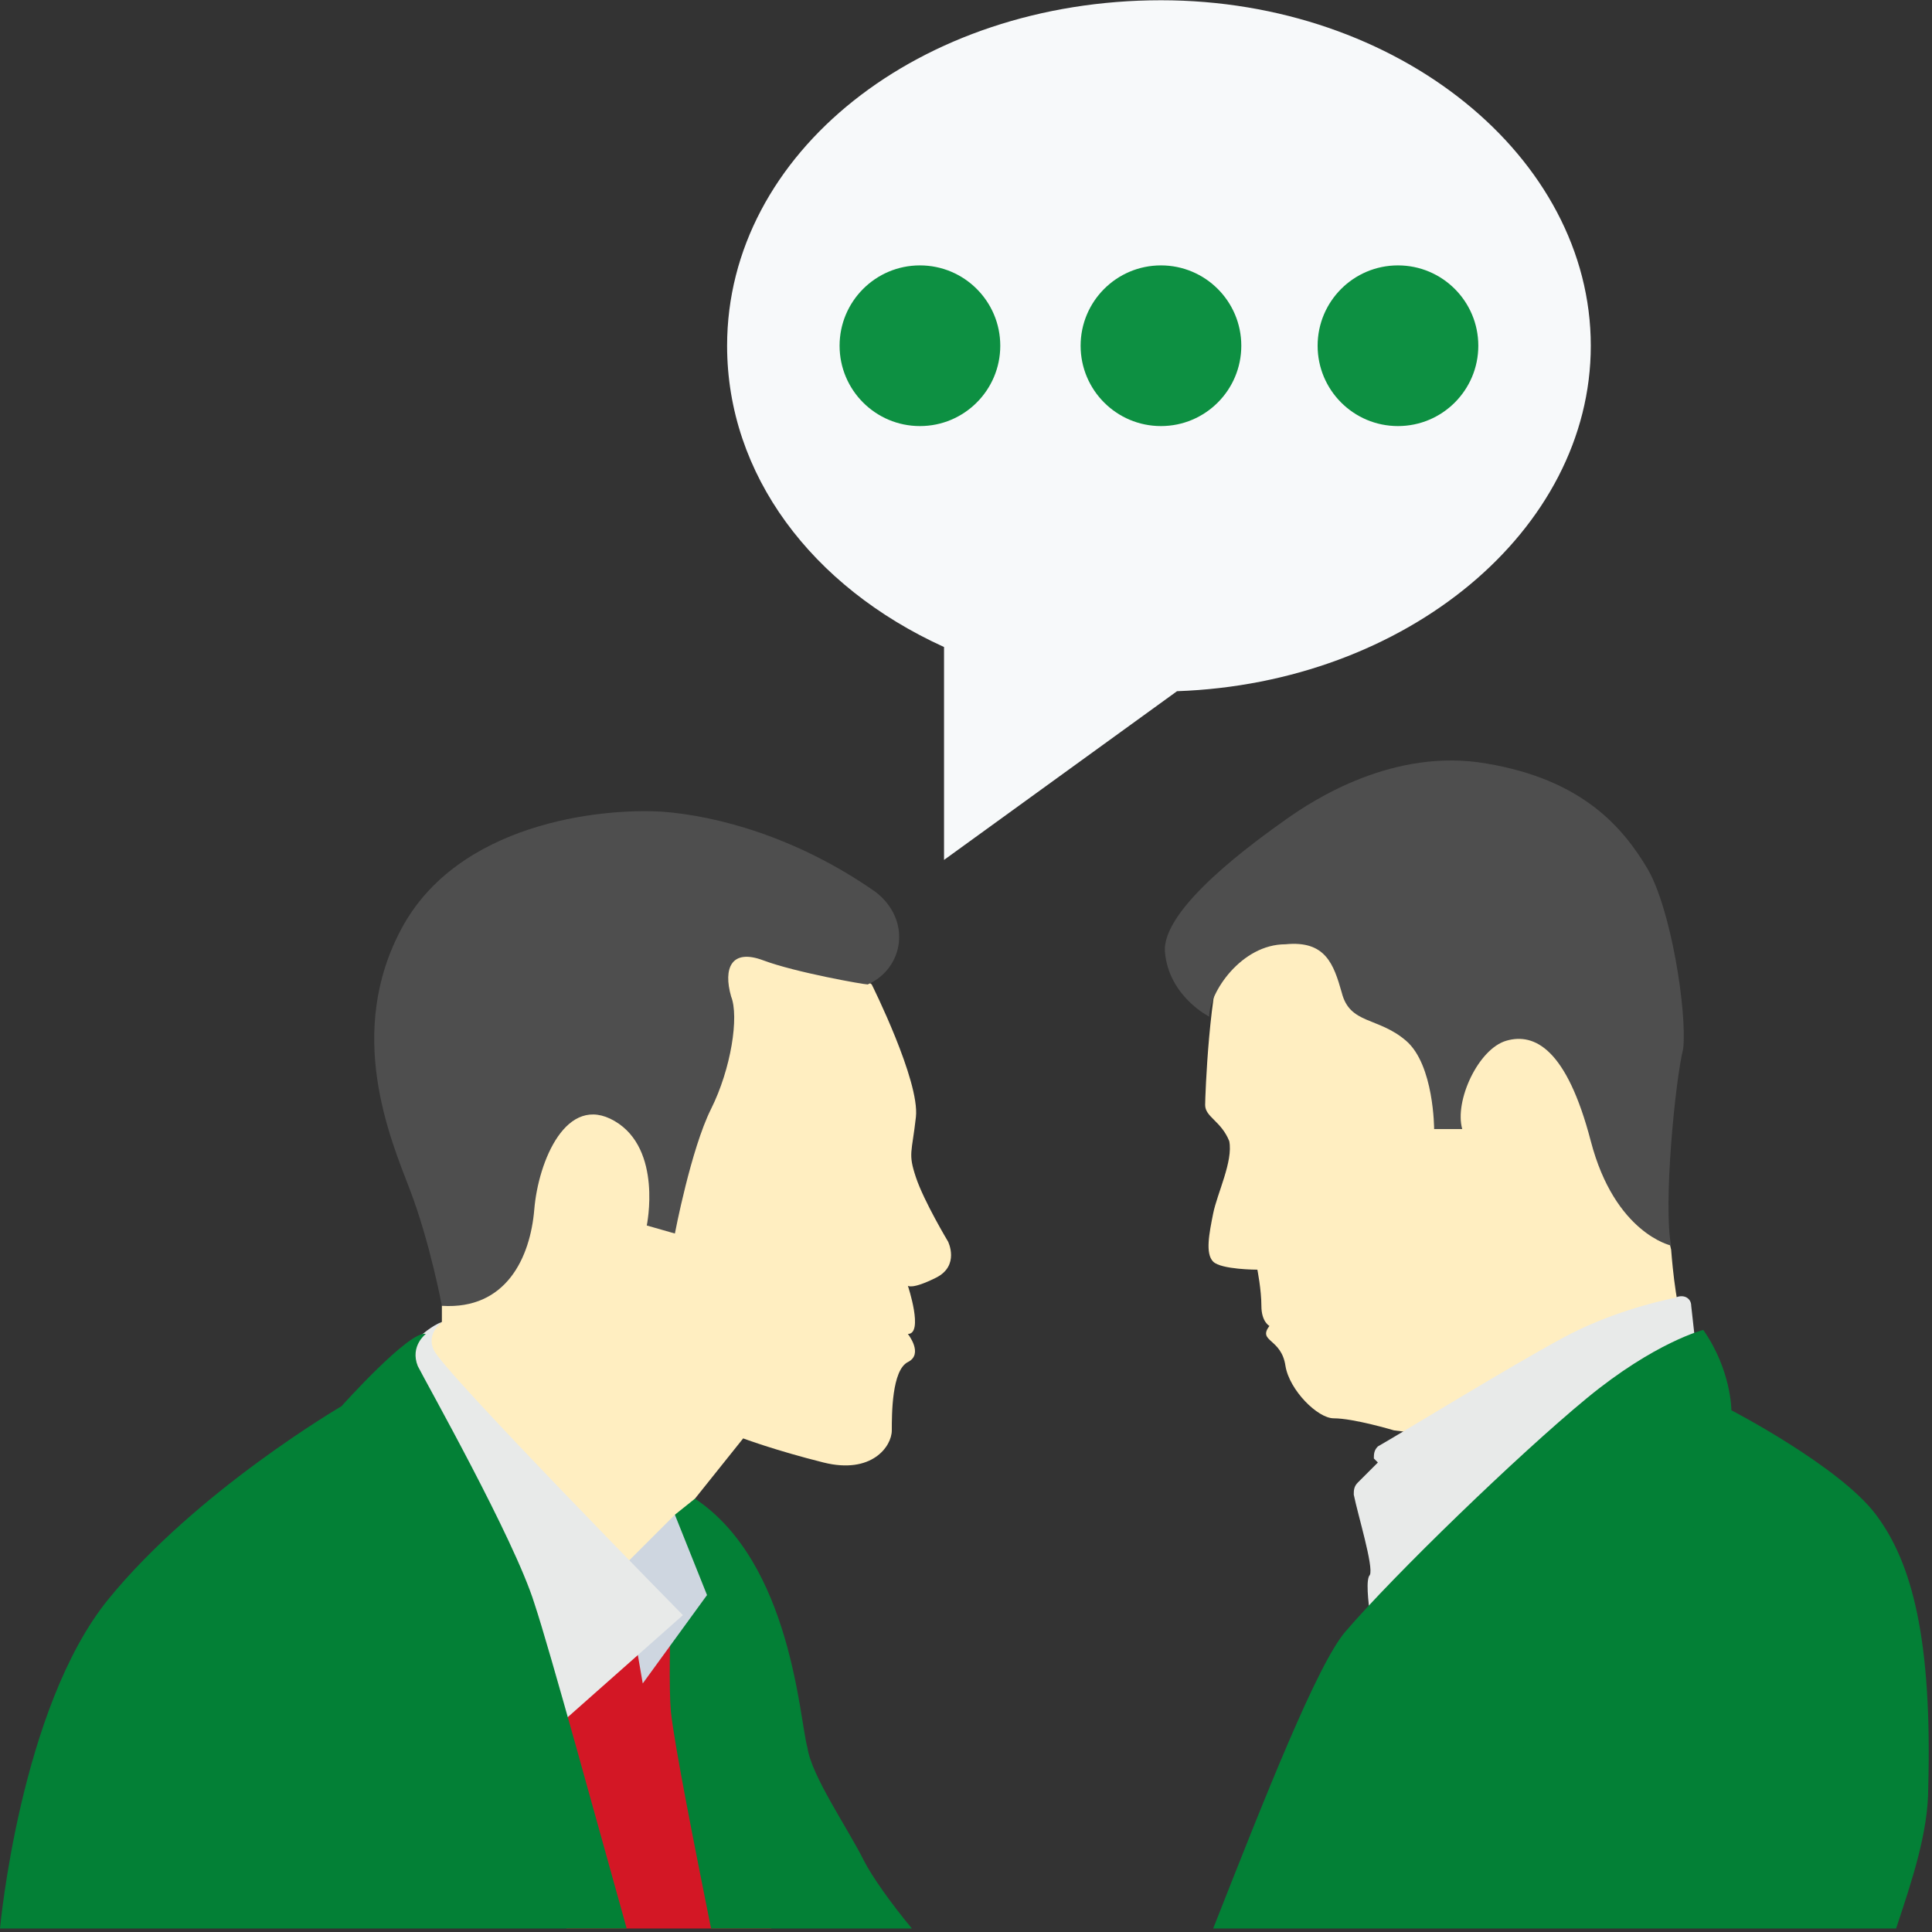
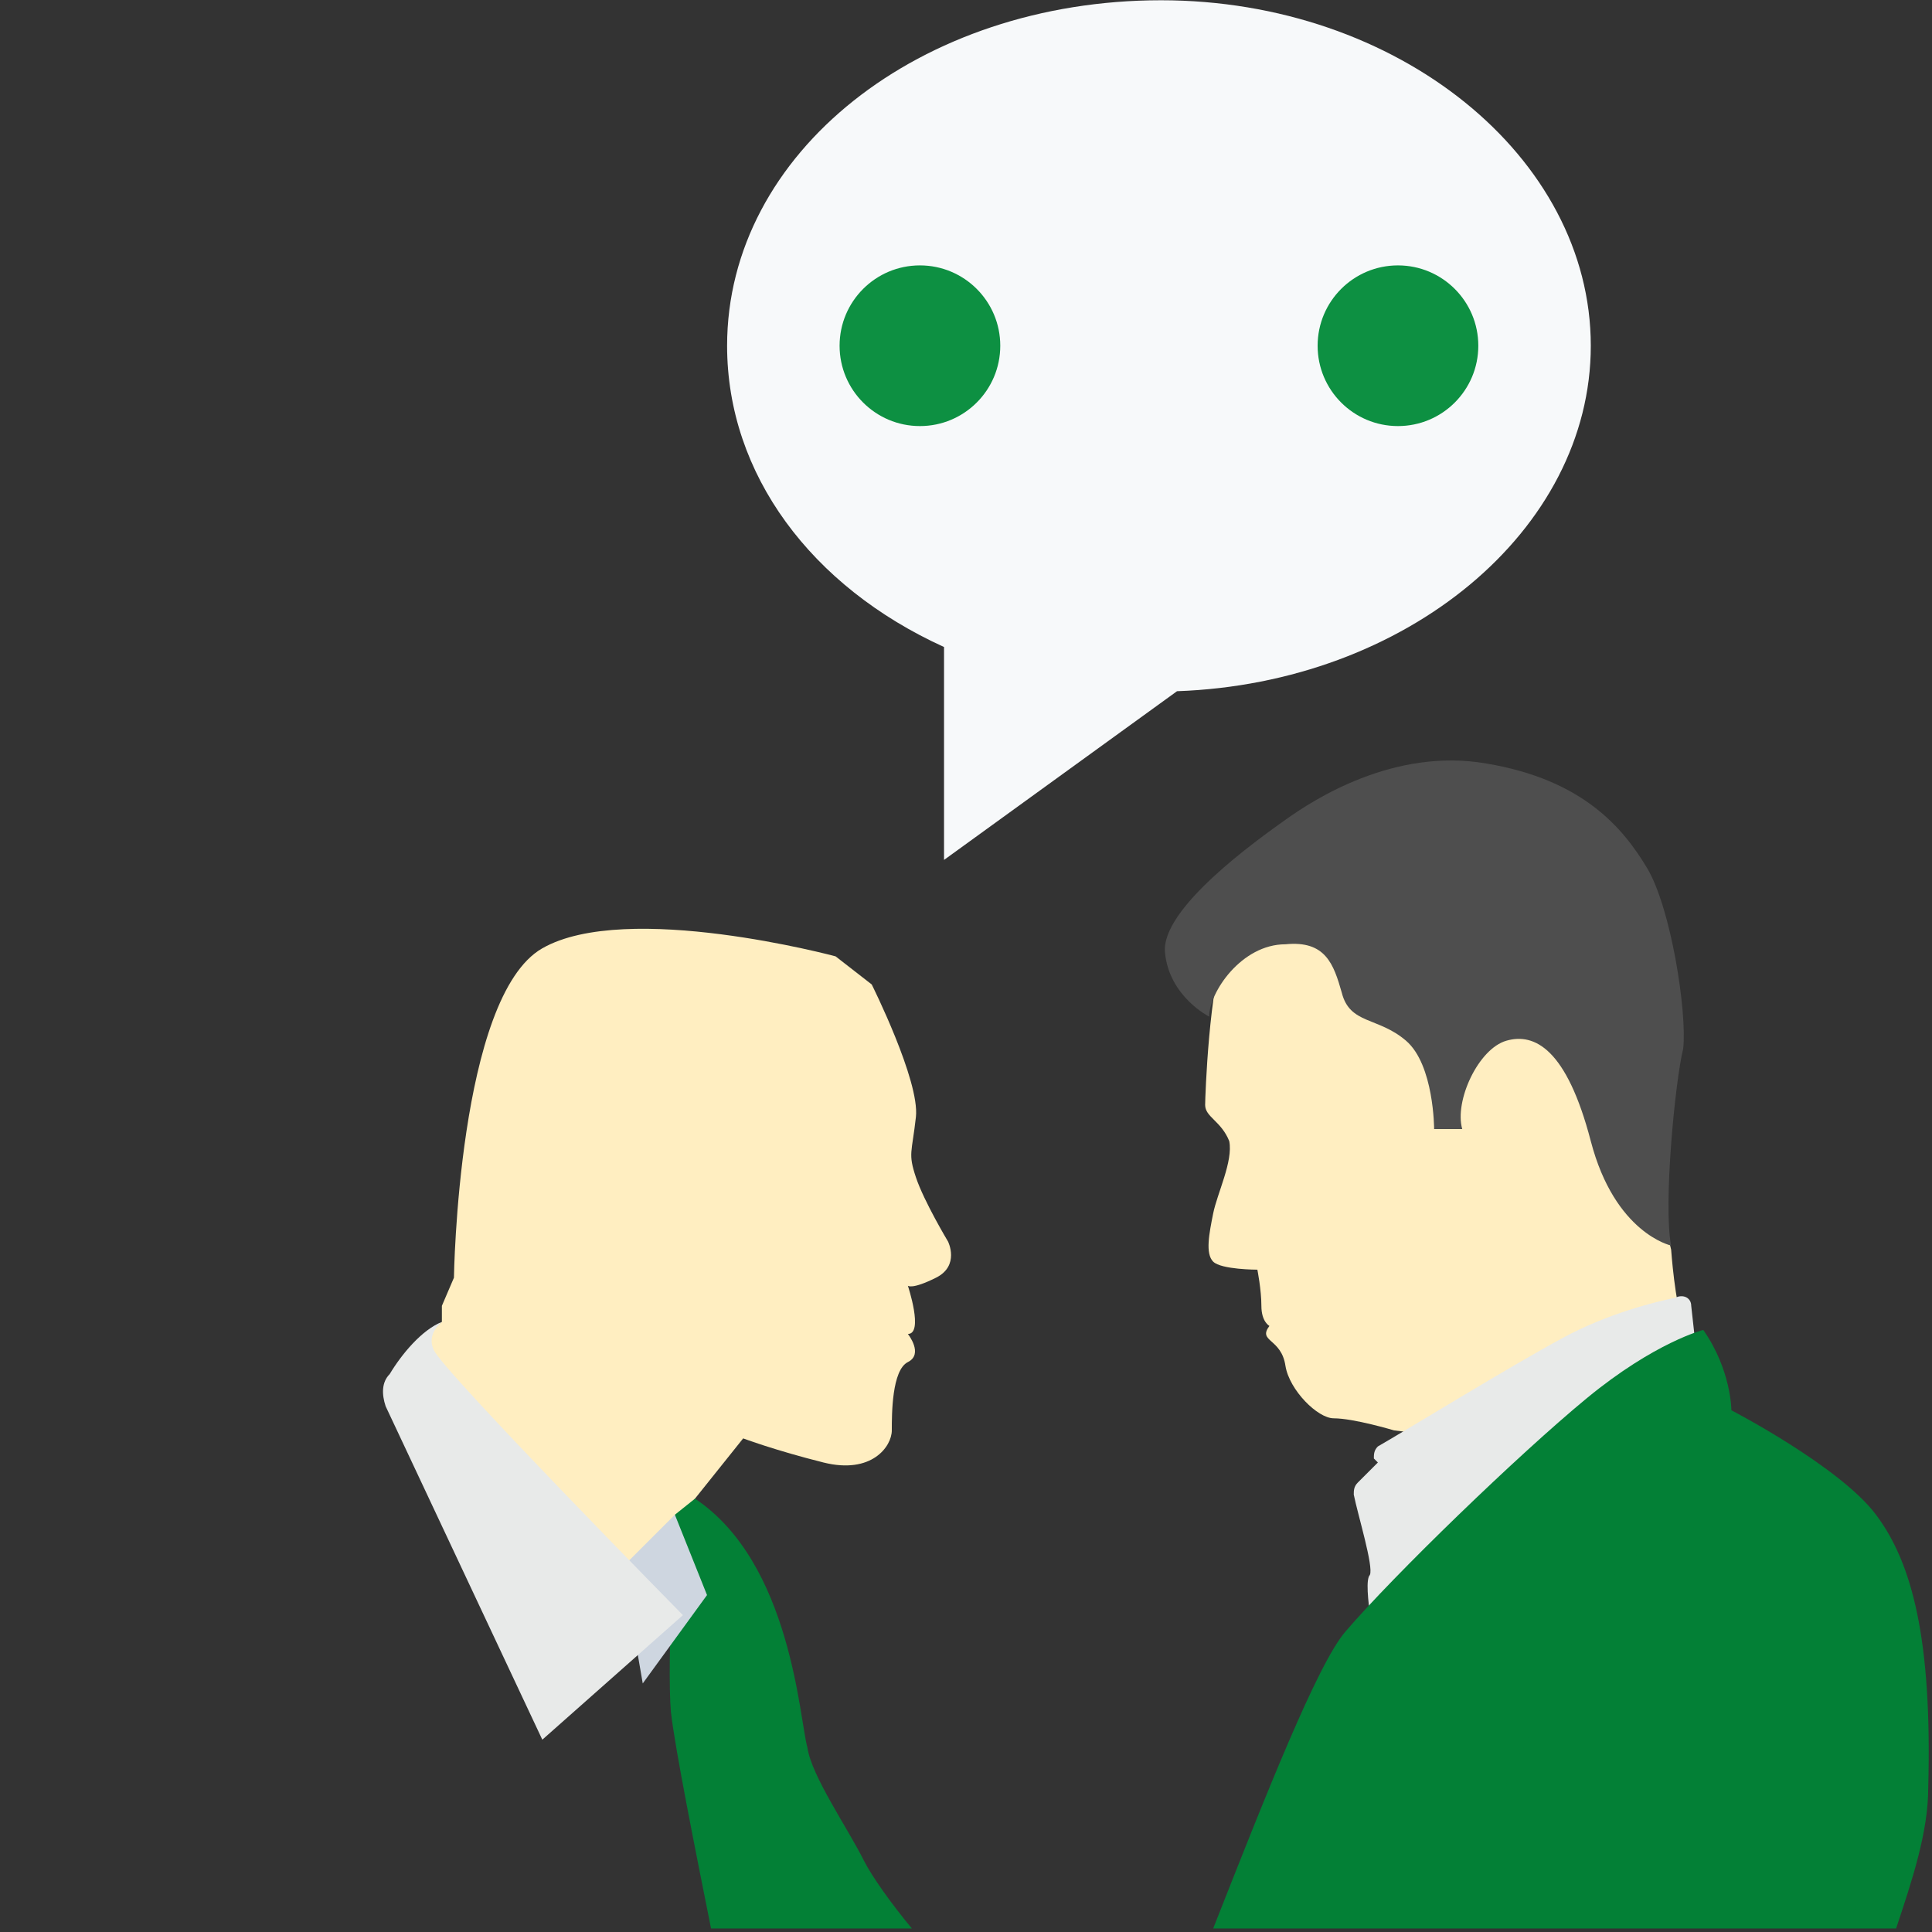
<svg xmlns="http://www.w3.org/2000/svg" width="513" height="513" viewBox="0 0 513 513" fill="none">
  <rect x="0" y="0" width="513" height="513" fill="#333333" stroke="none" />
  <g clip-path="url(#clip0_246_27)">
    <path d="M221.867 253.935L231.467 261.402C231.467 261.402 244.267 287.002 243.2 296.602C242.133 306.202 241.067 306.202 243.2 312.602C245.333 319.002 251.733 329.669 251.733 329.669C251.733 329.669 254.933 336.069 248.533 339.269C242.133 342.469 241.066 341.402 241.066 341.402C241.066 341.402 245.333 354.202 241.066 354.202C241.066 354.202 245.333 359.535 241.066 361.669C236.799 363.802 236.799 375.536 236.799 379.802C236.799 384.068 231.466 391.535 218.666 388.335C205.866 385.135 197.333 381.935 197.333 381.935L184.533 397.935L160 432.068L110.933 360.601C110.933 360.601 114.133 353.134 117.333 351.001V346.734L120.533 339.267C120.533 339.267 121.6 264.6 144 251.8C166.4 239.002 221.867 253.935 221.867 253.935Z" fill="#FFEEC1" />
-     <path d="M150.4 512.066L130.133 436.333L187.733 423.533L206.933 483.266L204.8 512.066H150.4Z" fill="#D31725" />
    <path d="M188.8 512.068C184.533 490.735 179.2 464.068 178.133 454.468C177.066 441.668 179.2 402.201 179.2 402.201L184.533 397.934C210.133 415.001 212.266 456.601 214.4 464.067C215.467 471.534 225.067 485.4 229.333 493.934C231.466 498.201 236.8 505.667 242.133 512.067L188.8 512.068Z" fill="#038036" />
    <path d="M179.2 402.201L165.333 416.067L170.667 447.001L187.733 423.534L179.2 402.201Z" fill="#CED6E0" />
    <path d="M117.333 351.002C117.333 351.002 113.066 354.202 115.2 358.469C117.333 363.802 181.333 428.869 181.333 428.869L144 461.935L102.4 373.402C101.333 370.202 101.333 367.002 103.467 364.869C106.667 359.535 112 353.135 117.333 351.002Z" fill="#E8EAE9" />
-     <path d="M141.867 425.666C146.134 438.466 158.934 485.399 166.4 512.066H0C0 512.066 5.333 453.399 28.8 424.599C52.267 395.799 90.667 373.399 90.667 373.399C90.667 373.399 108.8 353.132 113.067 354.199C113.067 354.199 108.8 357.399 110.934 362.732C113.067 367 136.533 408.6 141.867 425.666Z" fill="#038036" />
-     <path d="M230.4 261.4C229.333 261.4 211.2 258.2 202.667 255C194.134 251.8 192 257.133 194.134 264.6C196.267 269.933 194.134 283.8 188.801 294.467C183.468 305.134 179.201 327.534 179.201 327.534L171.734 325.401C171.734 325.401 176.001 305.134 163.201 297.668C150.401 290.201 142.934 308.335 141.868 321.135C140.801 333.935 134.401 347.802 117.335 346.735C117.335 346.735 114.135 329.668 108.802 315.802C103.469 301.935 91.735 274.202 106.669 246.469C121.603 218.736 158.936 214.469 176.002 215.536C189.869 216.603 211.202 221.936 232.535 236.869C242.133 244.333 240 257.133 230.4 261.4Z" fill="#4E4E4E" />
    <path d="M370.133 379.801C370.133 379.801 359.466 376.601 354.133 376.601C349.866 376.601 342.4 369.134 341.333 362.734C340.266 355.267 333.866 356.334 337.066 352.067C337.066 352.067 334.933 351 334.933 346.734C334.933 342.467 333.866 337.134 333.866 337.134C333.866 337.134 324.266 337.134 322.133 335.001C320 332.868 321.066 327.534 322.133 322.201C323.2 316.868 327.466 308.334 326.4 303.001C324.267 297.668 320 296.601 320 293.401C320 291.268 321.067 261.401 325.333 251.801C329.6 242.201 348.8 235.801 348.8 235.801H377.6L430.933 278.468L443.733 331.801C443.733 331.801 444.8 346.734 446.933 351.001C449.066 355.268 449.066 355.268 449.066 355.268L378.666 380.868L370.133 379.801Z" fill="#FFEEC1" />
    <path d="M443.733 330.733C443.733 330.733 428.8 327.533 422.4 303C416 278.467 407.467 274.2 400 276.333C392.533 278.466 386.133 292.333 388.267 299.8H380.8C380.8 299.8 380.8 282.733 373.333 276.333C365.866 269.933 358.4 272.066 356.266 263.533C354.133 256.066 351.999 249.666 341.333 250.733C329.6 250.733 321.066 263.533 321.066 269.933C321.066 269.933 310.399 264.6 309.333 252.866C308.267 241.132 333.866 222.999 341.333 217.666C348.8 212.333 370.133 198.466 394.666 202.733C420.266 207 430.933 219.8 437.333 230.466C443.733 241.132 448 268.866 446.933 278.466C444.8 287 441.6 320.066 443.733 330.733Z" fill="#4E4E4E" />
    <path d="M450.133 356.333L449.066 346.733C449.066 344.6 446.933 343.533 444.799 344.6C439.466 345.667 426.666 348.867 414.932 355.267C401.065 362.734 373.332 379.8 365.865 384.067C364.798 385.134 364.798 386.2 364.798 387.267L365.865 388.334L360.532 393.667C359.465 394.734 359.465 395.8 359.465 396.867C360.532 402.2 364.798 416.067 363.732 418.2C361.599 420.333 365.865 440.6 365.865 440.6L385.065 423.533L450.133 356.333Z" fill="#E8EAE9" />
    <path d="M322.133 512.068C336 476.868 349.866 441.668 357.333 433.135C370.133 418.202 403.2 386.202 421.333 371.268C439.466 356.335 452.266 353.135 452.266 353.135C459.733 363.802 459.733 374.468 459.733 374.468C459.733 374.468 488.533 389.401 498.133 402.201C507.733 415.001 513.066 435.268 512 474.734C512 486.467 507.733 499.267 503.467 512.067L322.133 512.068Z" fill="#038036" />
    <path d="M385.067 512.067C387.2 506.734 389.334 500.334 391.467 495C397.867 476.867 411.734 448.067 421.334 428.867C438.401 395.8 485.334 395.8 502.401 428.867C502.401 428.867 502.401 429.934 503.468 429.934C514.135 454.467 502.401 488.601 490.668 511.001H385.068V512.067H385.067Z" fill="#038036" />
    <path d="M422.4 91.801C422.4 140.868 373.333 181.401 312.533 183.534L250.666 228.334V171.801C215.466 155.801 193.066 125.934 193.066 91.801C193.066 40.601 244.266 0.068 308.266 0.068C371.2 0.067 422.4 41.667 422.4 91.801Z" fill="#F7F9FA" />
    <path d="M244.267 113.135C256.048 113.135 265.6 103.584 265.6 91.802C265.6 80.02 256.048 70.469 244.267 70.469C232.485 70.469 222.934 80.02 222.934 91.802C222.934 103.584 232.485 113.135 244.267 113.135Z" fill="#0D9042" />
-     <path d="M308.267 113.135C320.048 113.135 329.6 103.584 329.6 91.802C329.6 80.02 320.048 70.469 308.267 70.469C296.485 70.469 286.934 80.02 286.934 91.802C286.934 103.584 296.485 113.135 308.267 113.135Z" fill="#0D9042" />
    <path d="M371.199 113.135C382.981 113.135 392.532 103.584 392.532 91.802C392.532 80.02 382.981 70.469 371.199 70.469C359.417 70.469 349.866 80.02 349.866 91.802C349.866 103.584 359.417 113.135 371.199 113.135Z" fill="#0D9042" />
  </g>
  <defs>
    <clipPath id="clip0_246_27">
      <rect width="512.135" height="512.135" fill="white" />
    </clipPath>
  </defs>
</svg>